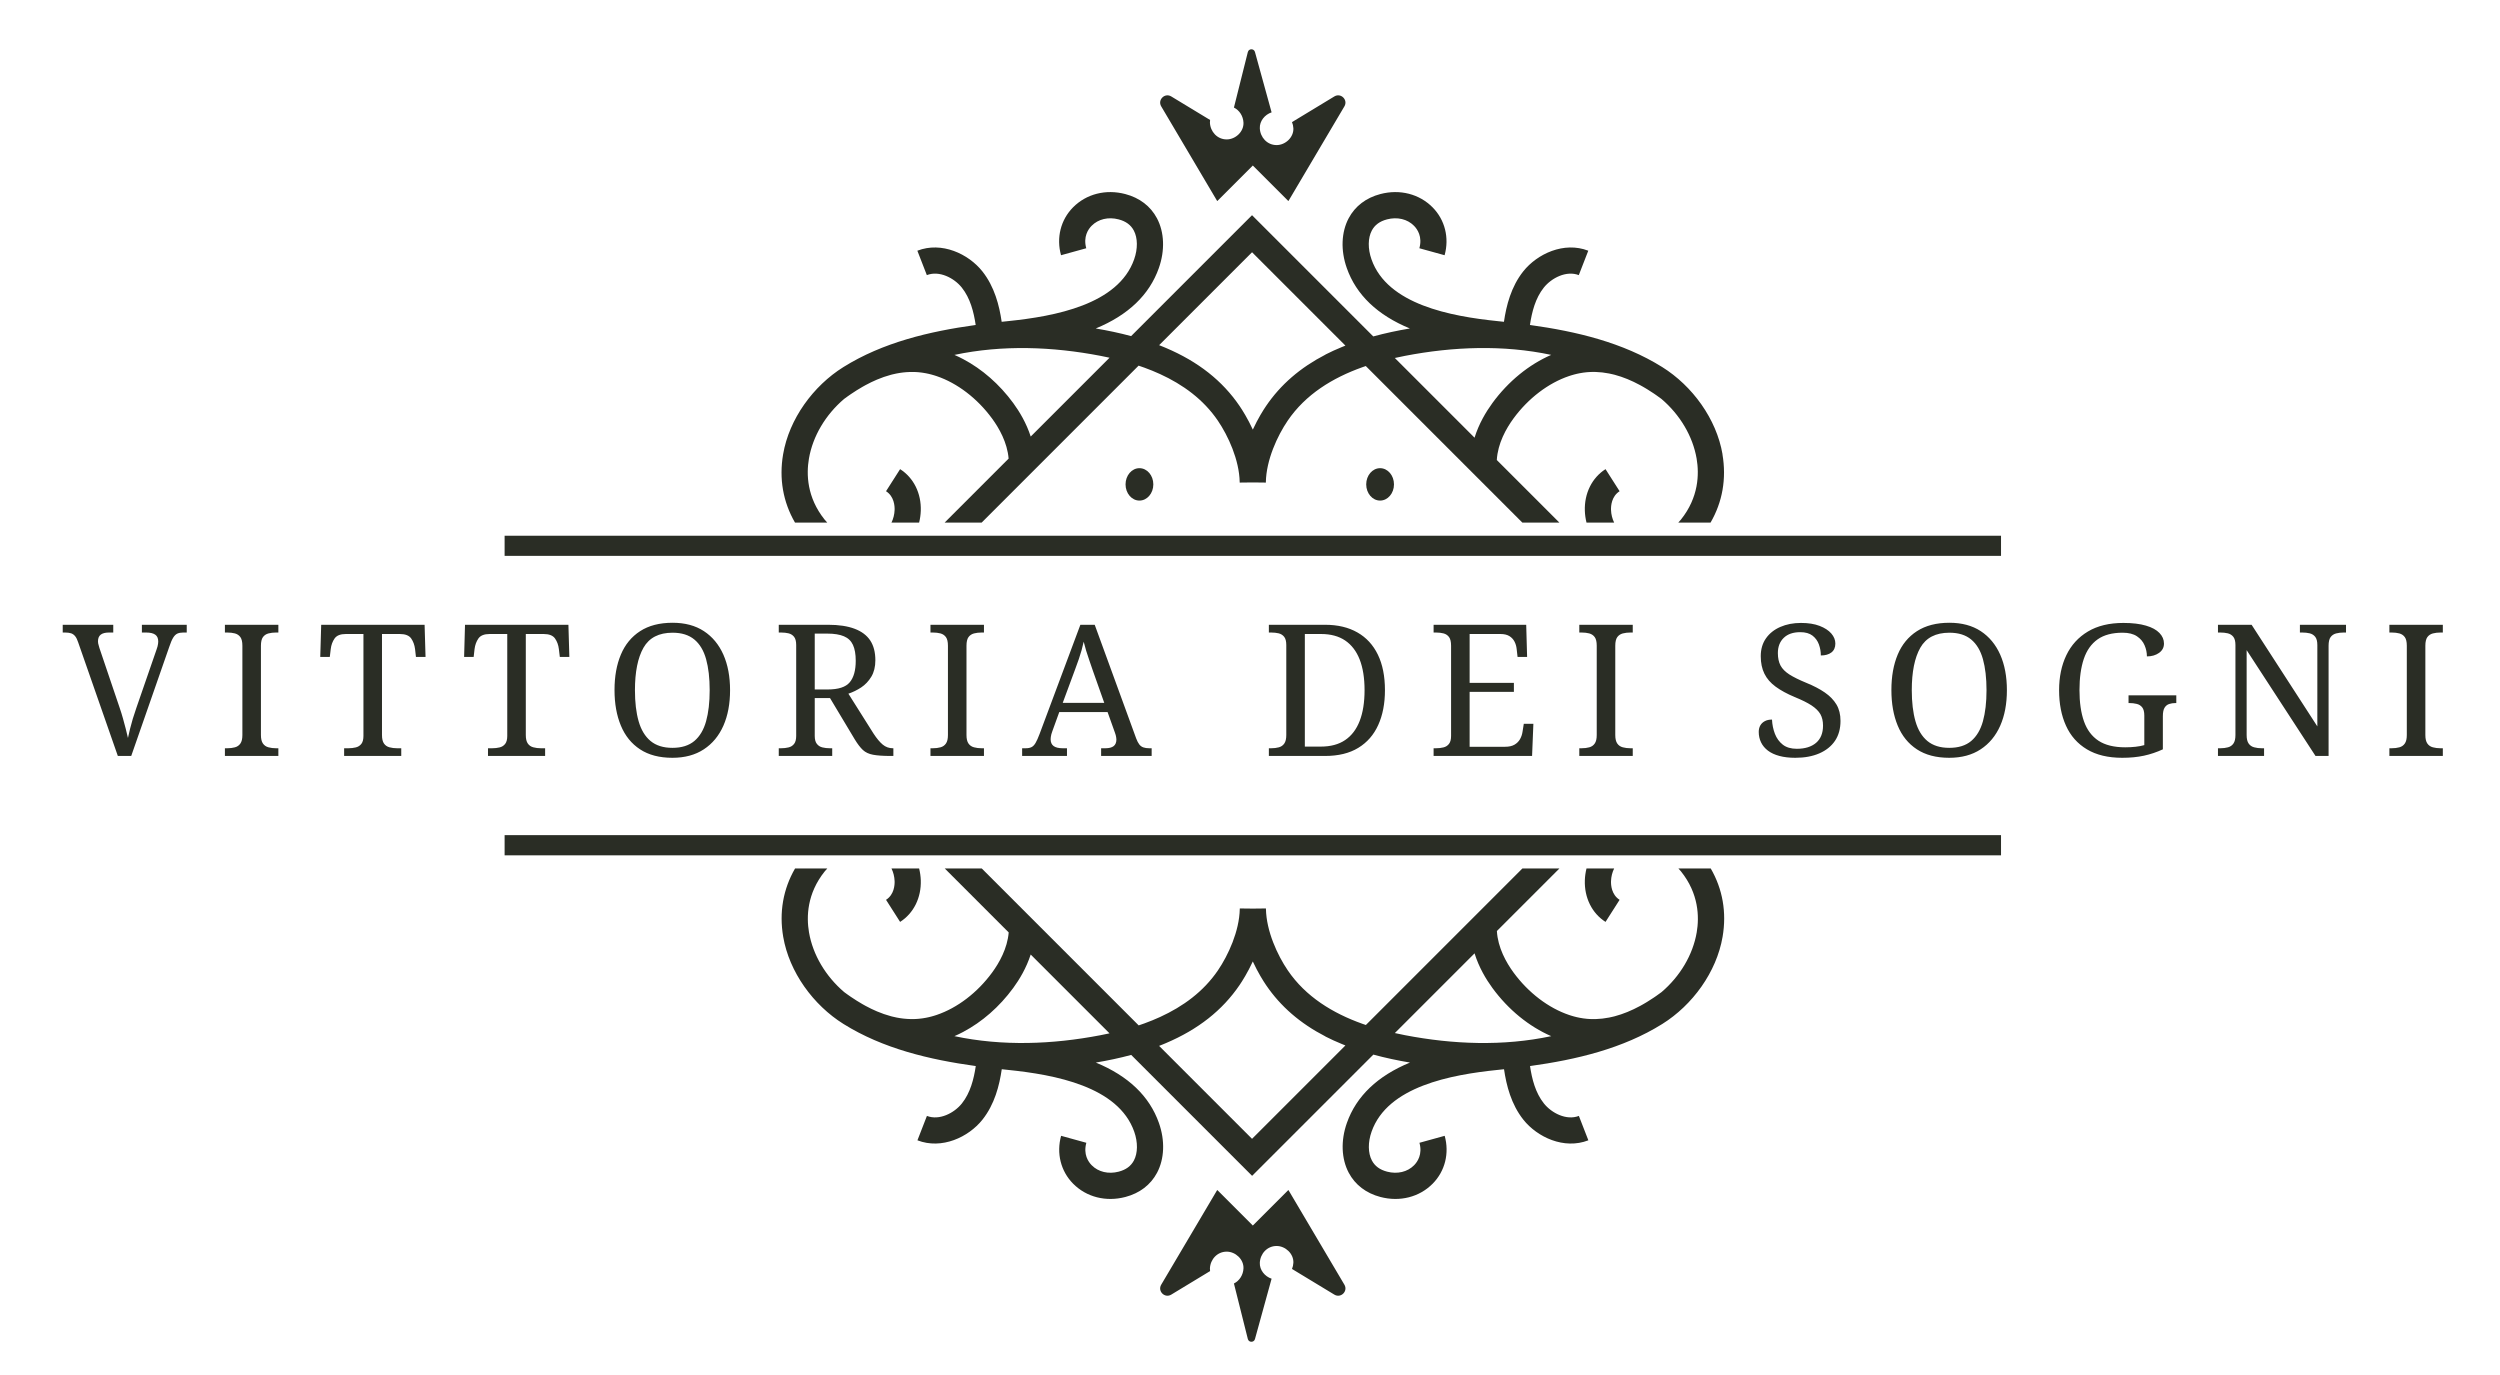
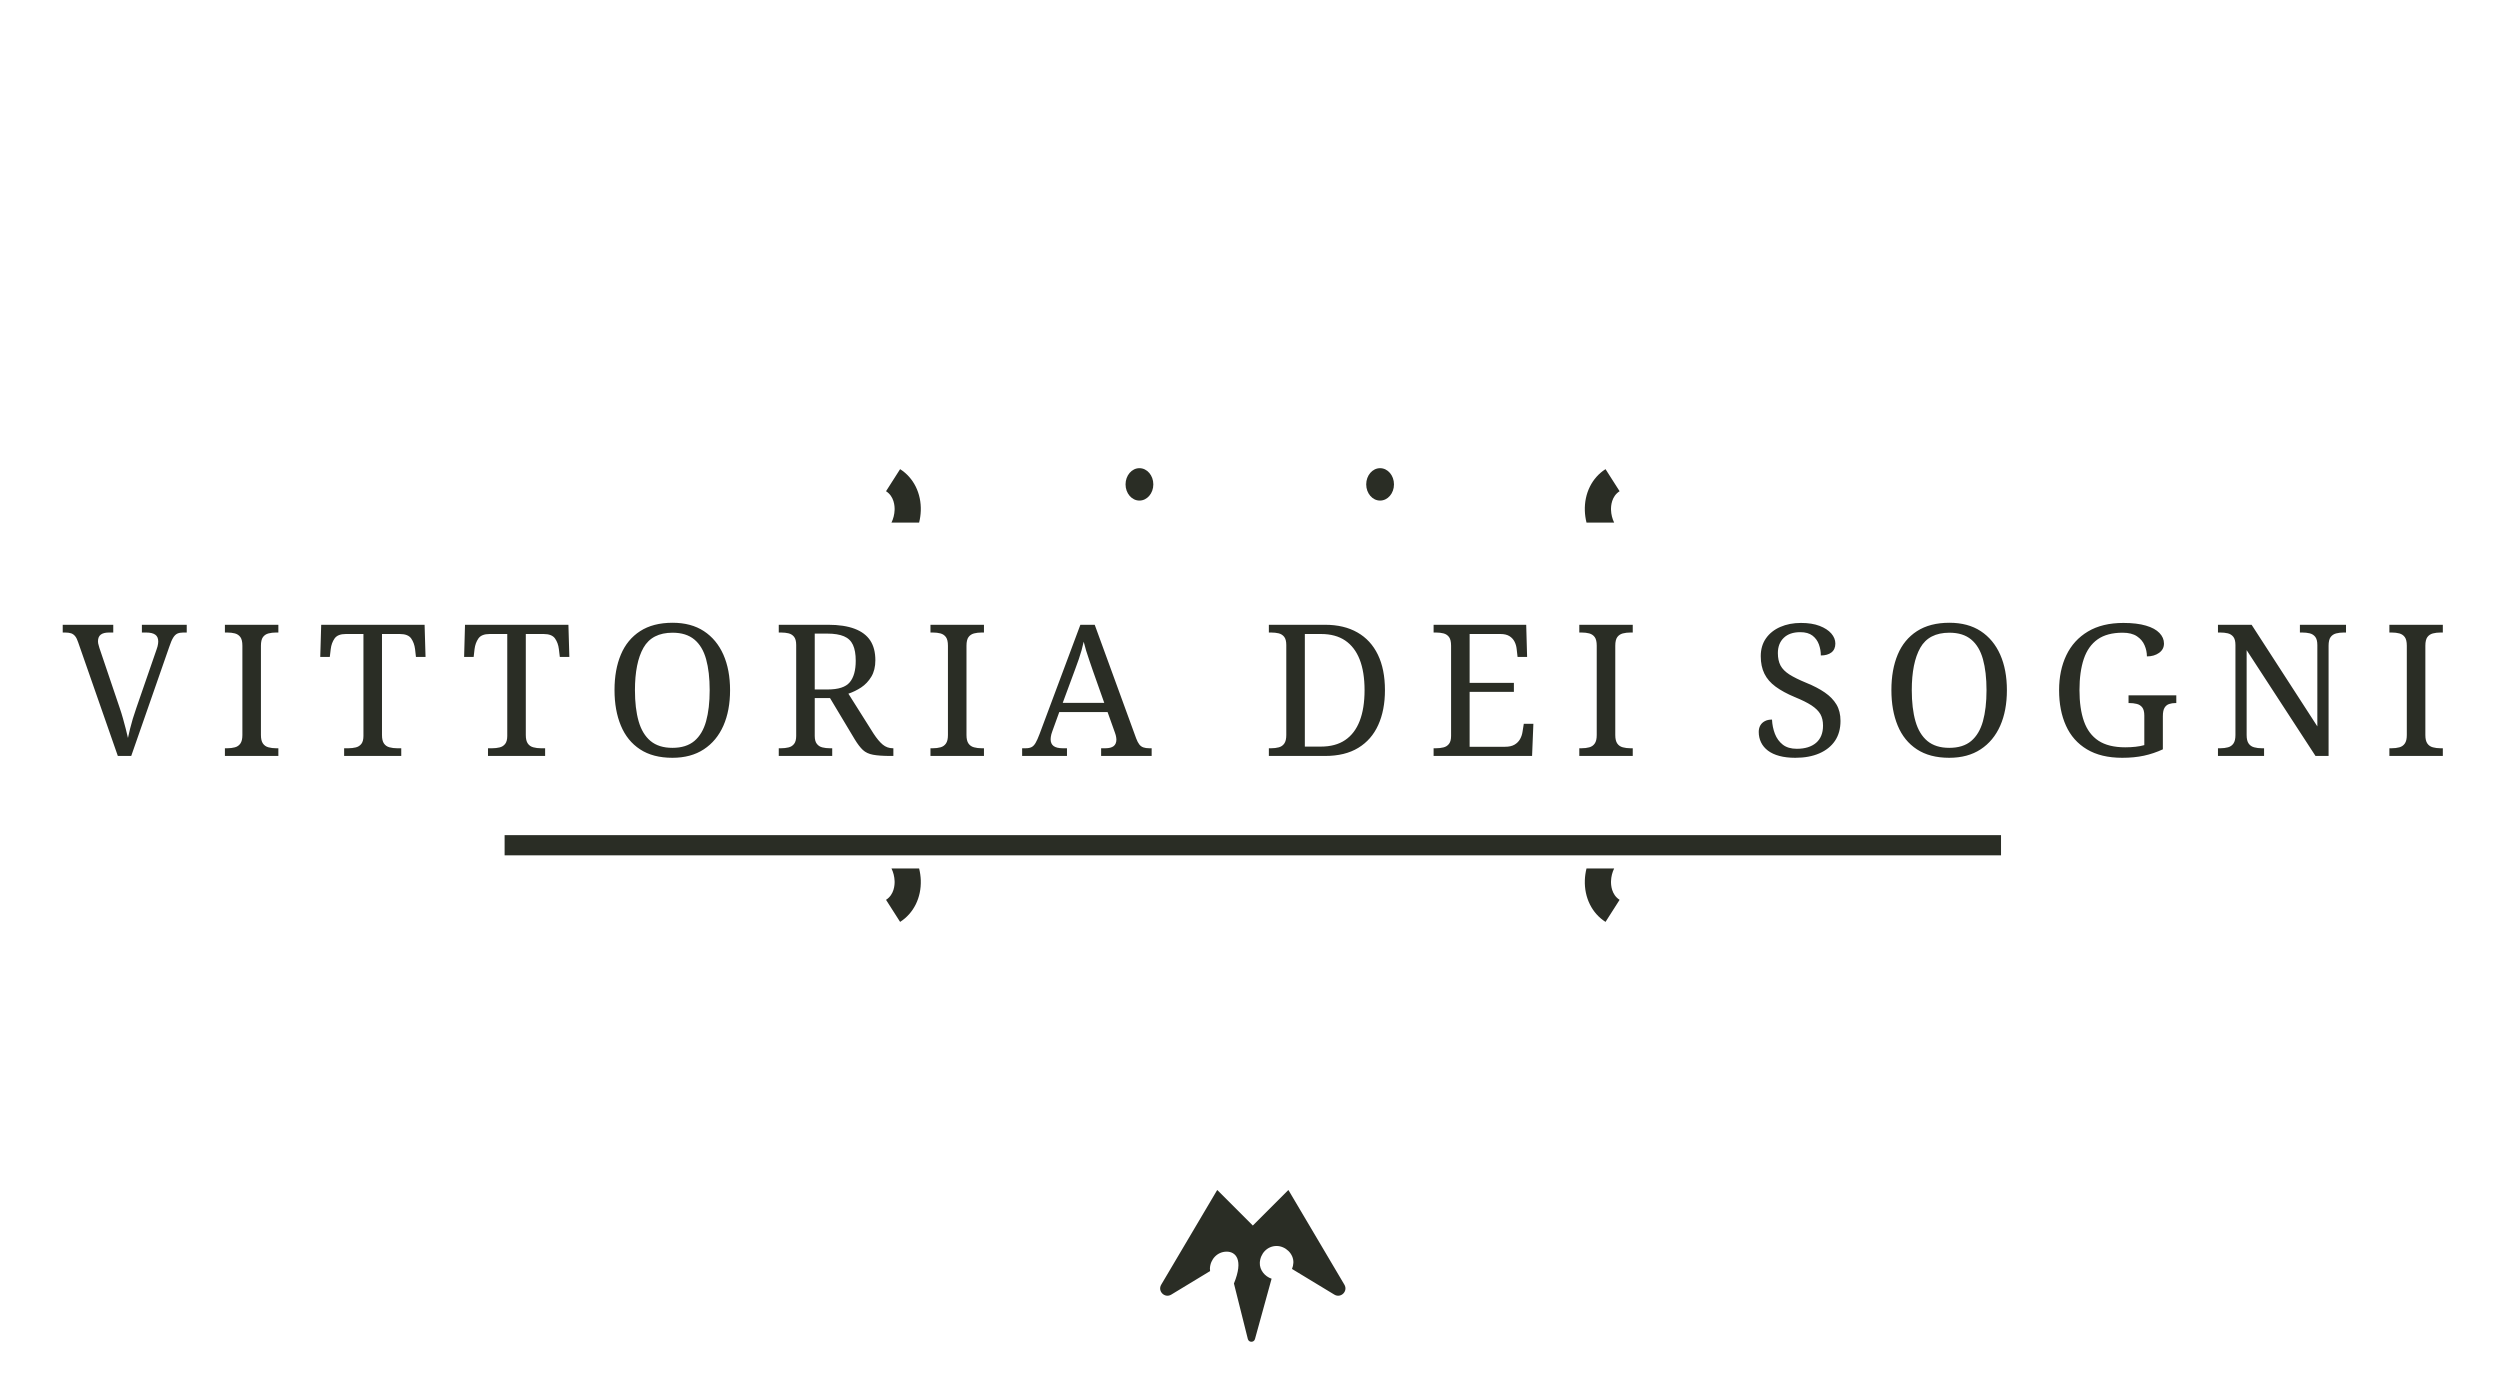
<svg xmlns="http://www.w3.org/2000/svg" width="558" height="307" viewBox="0 0 558 307" fill="none">
  <g clip-path="url(#clip0_1296_9491)">
    <path d="M254.322 104.497C252.612 104.497 251.223 106.115 251.223 108.114C251.223 110.112 252.609 111.728 254.322 111.728C256.035 111.728 257.422 110.11 257.422 108.114C257.422 106.118 256.035 104.497 254.322 104.497Z" fill="#2A2D25" />
    <path d="M308.037 104.497C306.327 104.497 304.938 106.115 304.938 108.114C304.938 110.112 306.324 111.728 308.037 111.728C309.75 111.728 311.137 110.11 311.137 108.114C311.137 106.118 309.75 104.497 308.037 104.497Z" fill="#2A2D25" />
-     <path d="M271.652 44.825V44.85H271.668V44.854L271.675 44.85H271.724L279.629 36.944L287.535 44.85H287.548V44.811L287.586 44.854L300.07 23.741C300.931 22.287 299.274 20.649 297.829 21.525L288.375 27.255C288.553 27.684 288.658 28.151 288.681 28.637C288.771 30.658 286.896 32.382 284.936 32.382C282.837 32.382 281.284 30.667 281.192 28.637C281.117 27.007 282.324 25.571 283.821 25.077L280.106 11.604C279.881 10.788 278.721 10.804 278.515 11.622L275.413 24.007C276.651 24.62 277.478 25.913 277.544 27.374C277.634 29.397 275.759 31.118 273.799 31.118C271.7 31.118 270.146 29.403 270.054 27.374C270.045 27.172 270.061 26.974 270.09 26.778L261.423 21.525C259.978 20.649 258.321 22.287 259.182 23.741L271.648 44.823L271.652 44.825Z" fill="#2A2D25" />
    <path d="M200.904 104.713L197.762 109.64C199.578 110.797 199.706 112.942 199.677 113.812C199.643 114.814 199.396 115.785 198.978 116.641H205.148C205.361 115.785 205.489 114.902 205.519 114.007C205.649 110.112 203.925 106.637 200.904 104.713Z" fill="#2A2D25" />
    <path d="M353.737 114.007C353.766 114.902 353.894 115.785 354.108 116.641H360.278C359.86 115.785 359.613 114.816 359.579 113.812C359.55 112.942 359.678 110.797 361.494 109.64L358.352 104.713C355.333 106.637 353.609 110.112 353.737 114.007Z" fill="#2A2D25" />
-     <path d="M384.466 101.394C383.119 93.503 377.743 86.135 371.009 81.929C362.198 76.427 351.84 73.97 341.483 72.536C341.914 69.623 342.699 66.553 344.573 64.199C346.291 62.042 349.615 60.329 352.386 61.406L354.504 55.959C349.069 53.846 343.094 56.674 340.001 60.558C337.268 63.99 336.21 68.205 335.681 71.826C335.189 71.772 334.697 71.72 334.205 71.669C323.854 70.596 309.68 68.003 306.117 57.892C305.281 55.519 305.308 53.114 306.187 51.457C306.85 50.205 307.96 49.389 309.581 48.965C311.876 48.362 314.128 48.897 315.605 50.394C316.36 51.158 317.518 52.826 316.803 55.409L322.436 56.966C323.512 53.069 322.514 49.077 319.763 46.29C316.798 43.287 312.438 42.172 308.095 43.312C304.899 44.15 302.454 46.02 301.022 48.717C299.367 51.837 299.215 55.89 300.604 59.834C302.705 65.802 307.443 70.336 314.686 73.314C311.916 73.781 309.19 74.359 306.513 75.092L279.453 48.032L252.467 75.018C249.877 74.321 247.243 73.766 244.571 73.314C251.813 70.333 256.551 65.8 258.652 59.834C260.042 55.89 259.889 51.839 258.234 48.717C256.803 46.02 254.357 44.15 251.161 43.312C246.818 42.172 242.458 43.285 239.493 46.29C236.742 49.077 235.742 53.069 236.821 56.966L242.453 55.409C241.738 52.826 242.898 51.158 243.651 50.394C245.13 48.897 247.382 48.362 249.675 48.965C251.296 49.389 252.406 50.205 253.069 51.457C253.948 53.114 253.975 55.521 253.139 57.892C249.578 68.005 235.404 70.599 225.052 71.669C224.559 71.72 224.067 71.772 223.575 71.826C223.047 68.207 221.986 63.99 219.255 60.558C216.162 56.672 210.185 53.844 204.753 55.959L206.87 61.406C209.641 60.329 212.966 62.039 214.683 64.199C216.557 66.555 217.342 69.623 217.773 72.536C207.416 73.97 197.061 76.427 188.248 81.929C181.513 86.135 176.137 93.503 174.791 101.394C173.86 106.841 174.777 112.046 177.443 116.641H184.64C184.431 116.425 184.233 116.202 184.051 115.973C180.088 111.017 179.96 105.845 180.551 102.377C181.408 97.358 184.265 92.57 188.405 89.041C188.454 89.003 188.506 88.967 188.556 88.931C188.771 88.771 188.987 88.616 189.201 88.463L189.252 88.427C189.459 88.281 189.668 88.135 189.873 87.996C189.882 87.989 189.893 87.982 189.902 87.976C190.779 87.378 191.646 86.834 192.503 86.344C192.516 86.337 192.527 86.33 192.538 86.324C192.745 86.204 192.952 86.09 193.159 85.978L193.17 85.971C194.026 85.508 194.872 85.099 195.708 84.743C195.712 84.743 195.717 84.739 195.721 84.737C196.766 84.294 197.798 83.939 198.814 83.667C198.893 83.647 198.971 83.624 199.05 83.604C199.122 83.586 199.192 83.57 199.264 83.552C199.264 83.552 199.264 83.552 199.266 83.552C199.506 83.494 199.747 83.44 199.987 83.39C200.048 83.379 200.109 83.366 200.167 83.354H200.172C200.383 83.312 200.592 83.276 200.803 83.242C200.837 83.237 200.871 83.231 200.904 83.226C201.116 83.195 201.325 83.166 201.534 83.141C201.579 83.136 201.626 83.13 201.671 83.125C201.88 83.103 202.089 83.082 202.298 83.069C202.334 83.067 202.37 83.064 202.406 83.062C202.613 83.049 202.819 83.037 203.026 83.031C203.026 83.031 203.029 83.031 203.031 83.031C203.082 83.031 203.132 83.028 203.184 83.026C203.431 83.019 203.678 83.019 203.925 83.026C203.982 83.026 204.04 83.026 204.096 83.028C204.222 83.033 204.348 83.037 204.472 83.044C204.573 83.049 204.674 83.058 204.775 83.064C204.865 83.071 204.953 83.076 205.042 83.085C205.09 83.089 205.137 83.096 205.182 83.1C205.364 83.118 205.544 83.139 205.726 83.163C205.804 83.175 205.885 83.186 205.964 83.197C206.2 83.233 206.436 83.269 206.672 83.316C206.874 83.354 207.079 83.399 207.281 83.444C207.299 83.449 207.317 83.453 207.337 83.458C207.519 83.501 207.699 83.545 207.881 83.595C207.917 83.604 207.951 83.615 207.987 83.624C208.153 83.669 208.322 83.719 208.488 83.768C208.524 83.779 208.56 83.79 208.596 83.802C208.762 83.853 208.929 83.907 209.097 83.963C213.647 85.512 218.126 88.9 221.435 93.422C223.004 95.568 224.829 98.778 225.123 102.361L210.842 116.643H219.106L254.135 81.612C254.135 81.612 254.146 81.617 254.15 81.617C254.539 81.747 254.928 81.882 255.312 82.022C255.344 82.033 255.375 82.044 255.409 82.055C256.603 82.489 257.778 82.968 258.929 83.494C264.027 85.829 268.592 89.138 271.829 93.898C274.13 97.283 276.607 102.651 276.699 107.609C276.699 107.621 276.699 107.632 276.699 107.643C276.699 107.666 276.699 107.688 276.699 107.713L279.619 107.679L282.539 107.713C282.539 107.69 282.539 107.668 282.539 107.643C282.539 107.632 282.539 107.621 282.539 107.609C282.631 102.651 285.108 97.283 287.41 93.898C291.417 88.005 297.459 84.334 304.027 81.983C304.274 81.896 304.521 81.808 304.773 81.722C304.796 81.714 304.82 81.707 304.843 81.698L339.783 116.638H348.048L334.088 102.678C334.295 98.965 336.185 95.627 337.801 93.415C341.119 88.879 345.63 85.483 350.199 83.939C350.327 83.896 350.456 83.853 350.584 83.815C350.651 83.793 350.721 83.772 350.788 83.752C350.928 83.71 351.069 83.669 351.209 83.631C351.265 83.615 351.321 83.599 351.377 83.584C351.552 83.536 351.725 83.494 351.901 83.453C351.921 83.449 351.941 83.442 351.961 83.438C352.164 83.39 352.368 83.348 352.571 83.309C352.825 83.26 353.079 83.219 353.333 83.181C353.375 83.175 353.42 83.168 353.463 83.163C353.717 83.13 353.969 83.098 354.22 83.076C354.304 83.069 354.385 83.067 354.468 83.06C354.569 83.053 354.67 83.046 354.773 83.04C354.897 83.033 355.023 83.028 355.146 83.024C355.205 83.024 355.261 83.024 355.32 83.022C355.567 83.017 355.814 83.017 356.061 83.022C356.113 83.022 356.165 83.024 356.216 83.026C356.666 83.04 357.118 83.073 357.572 83.123C357.617 83.127 357.664 83.134 357.709 83.139C358.161 83.193 358.617 83.262 359.073 83.352C359.134 83.363 359.195 83.377 359.258 83.388C359.498 83.438 359.739 83.492 359.981 83.55C360.053 83.568 360.125 83.584 360.197 83.602C360.262 83.617 360.33 83.633 360.395 83.649C360.408 83.653 360.42 83.658 360.433 83.662C362.263 84.15 364.14 84.914 366.068 85.96C366.082 85.966 366.095 85.973 366.106 85.982C366.286 86.081 366.468 86.182 366.65 86.285C366.702 86.315 366.751 86.344 366.803 86.373C366.945 86.454 367.086 86.537 367.23 86.623C367.304 86.665 367.379 86.71 367.45 86.755C367.561 86.82 367.671 86.89 367.781 86.957C368.233 87.236 368.687 87.528 369.143 87.836C369.152 87.843 369.161 87.847 369.168 87.854C369.345 87.976 369.525 88.097 369.705 88.223C369.712 88.227 369.718 88.232 369.725 88.239C370.094 88.495 370.465 88.762 370.835 89.039C374.973 92.568 377.83 97.355 378.689 102.374C379.28 105.84 379.154 111.012 375.189 115.971C375.007 116.2 374.809 116.423 374.6 116.638H381.798C384.461 112.044 385.378 106.838 384.45 101.392L384.466 101.394ZM230.055 97.434C229.086 94.431 227.546 91.866 226.16 89.969C223.071 85.748 219.19 82.381 215 80.165C214.998 80.165 214.993 80.16 214.991 80.16C214.692 80.003 214.391 79.85 214.089 79.704C214.072 79.695 214.054 79.686 214.038 79.677C213.703 79.515 213.368 79.36 213.031 79.214C223.748 76.933 234.959 77.371 245.623 79.423C246.297 79.553 246.973 79.693 247.652 79.841L230.059 97.434H230.055ZM300.298 77.142C300.246 77.162 300.197 77.182 300.147 77.202C299.929 77.288 299.714 77.376 299.498 77.463C298.226 77.982 297.005 78.538 295.841 79.133C295.845 79.138 295.85 79.14 295.857 79.144C290.215 82.051 285.834 85.845 282.591 90.612C281.99 91.493 280.79 93.379 279.63 95.888C278.468 93.377 277.27 91.493 276.67 90.612C272.842 84.982 267.428 80.711 260.224 77.656C260.026 77.571 259.826 77.488 259.626 77.407C259.603 77.398 259.581 77.389 259.558 77.38C259.28 77.265 259.001 77.153 258.722 77.045C258.722 77.045 258.718 77.045 258.715 77.045L279.459 56.301L300.302 77.144L300.298 77.142ZM333.101 89.969C331.674 91.92 330.082 94.582 329.12 97.697L311.325 79.902C312.098 79.729 312.869 79.567 313.638 79.419C324.301 77.367 335.513 76.928 346.23 79.21C341.294 81.352 336.666 85.09 333.099 89.967L333.101 89.969Z" fill="#2A2D25" />
-     <path d="M271.652 265.66V265.635H271.668V265.631L271.675 265.635H271.724L279.629 273.541L287.535 265.635H287.548V265.674L287.586 265.631L300.07 286.744C300.931 288.198 299.274 289.836 297.829 288.96L288.375 283.23C288.553 282.801 288.658 282.334 288.681 281.848C288.771 279.827 286.896 278.103 284.936 278.103C282.837 278.103 281.284 279.818 281.192 281.848C281.117 283.478 282.324 284.914 283.821 285.408L280.106 298.881C279.881 299.697 278.721 299.681 278.515 298.863L275.413 286.478C276.651 285.865 277.478 284.572 277.544 283.111C277.634 281.088 275.759 279.367 273.799 279.367C271.7 279.367 270.146 281.082 270.054 283.111C270.045 283.314 270.061 283.511 270.09 283.707L261.423 288.96C259.978 289.836 258.321 288.198 259.182 286.744L271.648 265.662L271.652 265.66Z" fill="#2A2D25" />
+     <path d="M271.652 265.66V265.635H271.668V265.631L271.675 265.635H271.724L279.629 273.541L287.535 265.635H287.548V265.674L287.586 265.631L300.07 286.744C300.931 288.198 299.274 289.836 297.829 288.96L288.375 283.23C288.553 282.801 288.658 282.334 288.681 281.848C288.771 279.827 286.896 278.103 284.936 278.103C282.837 278.103 281.284 279.818 281.192 281.848C281.117 283.478 282.324 284.914 283.821 285.408L280.106 298.881C279.881 299.697 278.721 299.681 278.515 298.863L275.413 286.478C277.634 281.088 275.759 279.367 273.799 279.367C271.7 279.367 270.146 281.082 270.054 283.111C270.045 283.314 270.061 283.511 270.09 283.707L261.423 288.96C259.978 289.836 258.321 288.198 259.182 286.744L271.648 265.662L271.652 265.66Z" fill="#2A2D25" />
    <path d="M200.904 205.769L197.762 200.842C199.578 199.685 199.706 197.541 199.677 196.671C199.643 195.668 199.396 194.697 198.978 193.841H205.148C205.361 194.697 205.489 195.581 205.519 196.475C205.649 200.37 203.925 203.845 200.904 205.769Z" fill="#2A2D25" />
    <path d="M353.737 196.475C353.766 195.581 353.894 194.697 354.108 193.841H360.278C359.86 194.697 359.613 195.666 359.579 196.671C359.55 197.541 359.678 199.685 361.494 200.842L358.352 205.769C355.333 203.845 353.609 200.37 353.737 196.475Z" fill="#2A2D25" />
-     <path d="M381.816 193.84H374.619C374.828 194.056 375.025 194.279 375.208 194.508C379.17 199.464 379.298 204.636 378.707 208.104C377.851 213.123 374.994 217.911 370.854 221.44C370.481 221.716 370.112 221.984 369.743 222.24C369.737 222.245 369.73 222.249 369.723 222.256C369.543 222.382 369.363 222.505 369.186 222.625C369.177 222.631 369.168 222.636 369.161 222.643C368.705 222.95 368.251 223.243 367.799 223.521C367.689 223.589 367.579 223.658 367.469 223.724C367.394 223.769 367.32 223.811 367.248 223.856C367.107 223.942 366.963 224.025 366.821 224.106C366.77 224.135 366.72 224.164 366.668 224.193C366.486 224.297 366.304 224.398 366.125 224.497C366.111 224.504 366.098 224.51 366.086 224.519C364.158 225.565 362.281 226.329 360.451 226.817C360.438 226.821 360.427 226.826 360.413 226.83C360.348 226.848 360.281 226.861 360.215 226.877C360.143 226.895 360.071 226.913 360 226.929C359.757 226.987 359.516 227.041 359.276 227.091C359.215 227.104 359.154 227.115 359.091 227.127C358.633 227.217 358.179 227.286 357.727 227.34C357.682 227.345 357.635 227.351 357.59 227.356C357.136 227.405 356.684 227.439 356.235 227.453C356.183 227.453 356.131 227.455 356.08 227.457C355.832 227.464 355.585 227.464 355.338 227.457C355.279 227.457 355.223 227.457 355.165 227.455C355.039 227.45 354.915 227.446 354.792 227.439C354.69 227.435 354.587 227.426 354.486 227.419C354.403 227.412 354.322 227.41 354.239 227.403C353.987 227.381 353.733 227.351 353.481 227.315C353.438 227.309 353.394 227.304 353.351 227.298C353.097 227.262 352.843 227.219 352.589 227.169C352.387 227.131 352.184 227.086 351.98 227.041C351.959 227.037 351.939 227.03 351.919 227.026C351.744 226.985 351.571 226.94 351.395 226.895C351.339 226.879 351.283 226.864 351.227 226.848C351.087 226.81 350.946 226.769 350.806 226.727C350.739 226.706 350.669 226.684 350.602 226.664C350.474 226.623 350.346 226.583 350.218 226.54C345.648 224.996 341.139 221.602 337.819 217.064C336.203 214.854 334.313 211.514 334.106 207.801L348.066 193.84H339.802L304.861 228.781C304.839 228.772 304.814 228.765 304.791 228.756C304.54 228.671 304.292 228.583 304.045 228.496C297.477 226.144 291.436 222.474 287.428 216.58C285.126 213.195 282.649 207.828 282.557 202.869C282.557 202.858 282.557 202.847 282.557 202.836C282.557 202.813 282.557 202.791 282.557 202.766L279.637 202.8L276.718 202.766C276.718 202.789 276.718 202.811 276.718 202.836C276.718 202.847 276.718 202.858 276.718 202.869C276.625 207.828 274.148 213.195 271.847 216.58C268.61 221.341 264.043 224.65 258.947 226.985C257.799 227.511 256.623 227.99 255.427 228.424C255.396 228.435 255.364 228.446 255.331 228.457C254.944 228.597 254.557 228.732 254.169 228.862C254.164 228.862 254.157 228.866 254.153 228.866L219.125 193.836H210.86L225.142 208.118C224.847 211.701 223.022 214.91 221.453 217.057C218.145 221.579 213.665 224.964 209.116 226.515C208.949 226.572 208.783 226.625 208.614 226.677C208.578 226.688 208.542 226.7 208.506 226.711C208.34 226.763 208.172 226.81 208.005 226.855C207.969 226.864 207.936 226.875 207.9 226.884C207.718 226.933 207.535 226.978 207.356 227.021C207.338 227.026 207.32 227.03 207.299 227.035C207.097 227.082 206.893 227.124 206.69 227.163C206.454 227.208 206.218 227.246 205.982 227.282C205.904 227.293 205.823 227.304 205.744 227.315C205.562 227.34 205.38 227.36 205.2 227.378C205.153 227.383 205.106 227.39 205.061 227.394C204.973 227.401 204.883 227.408 204.793 227.414C204.692 227.421 204.591 227.428 204.49 227.435C204.364 227.441 204.238 227.448 204.114 227.45C204.058 227.45 204 227.45 203.944 227.453C203.696 227.457 203.449 227.457 203.202 227.453C203.15 227.453 203.101 227.45 203.049 227.448C203.049 227.448 203.047 227.448 203.045 227.448C202.838 227.441 202.631 227.43 202.424 227.417C202.388 227.414 202.352 227.412 202.316 227.41C202.107 227.394 201.898 227.376 201.689 227.354C201.644 227.349 201.597 227.342 201.552 227.338C201.343 227.313 201.132 227.284 200.923 227.253C200.889 227.248 200.855 227.241 200.822 227.237C200.613 227.203 200.401 227.167 200.19 227.127H200.185C200.125 227.113 200.064 227.102 200.006 227.088C199.765 227.039 199.525 226.985 199.284 226.927C199.284 226.927 199.284 226.927 199.282 226.927C199.21 226.909 199.14 226.893 199.068 226.875C198.99 226.855 198.911 226.832 198.832 226.812C197.816 226.54 196.787 226.185 195.739 225.742C195.735 225.742 195.731 225.738 195.726 225.735C194.89 225.382 194.045 224.973 193.188 224.508L193.177 224.501C192.97 224.389 192.764 224.274 192.557 224.155C192.545 224.148 192.532 224.142 192.521 224.135C191.664 223.645 190.799 223.101 189.92 222.503C189.911 222.496 189.9 222.49 189.891 222.483C189.684 222.341 189.477 222.197 189.271 222.051L189.219 222.015C189.003 221.863 188.79 221.707 188.574 221.548C188.524 221.51 188.473 221.476 188.423 221.438C184.285 217.909 181.428 213.121 180.57 208.102C179.979 204.636 180.104 199.464 184.069 194.506C184.251 194.276 184.449 194.054 184.658 193.838H177.461C174.798 198.432 173.881 203.638 174.809 209.084C176.155 216.976 181.532 224.344 188.266 228.549C197.077 234.052 207.434 236.509 217.792 237.943C217.36 240.856 216.576 243.926 214.701 246.279C212.984 248.437 209.66 250.15 206.888 249.073L204.771 254.519C210.206 256.632 216.18 253.805 219.273 249.921C222.006 246.488 223.065 242.274 223.593 238.653C224.085 238.707 224.578 238.759 225.07 238.81C235.42 239.882 249.595 242.476 253.157 252.586C253.993 254.96 253.966 257.365 253.087 259.022C252.424 260.274 251.314 261.09 249.693 261.514C247.399 262.117 245.146 261.582 243.67 260.085C242.914 259.321 241.757 257.653 242.472 255.07L236.839 253.513C235.762 257.41 236.76 261.402 239.511 264.189C242.476 267.192 246.837 268.307 251.179 267.167C254.375 266.329 256.821 264.459 258.253 261.762C259.907 258.642 260.06 254.589 258.671 250.644C256.569 244.677 251.831 240.143 244.589 237.165C247.264 236.713 249.898 236.158 252.485 235.461L279.471 262.447L306.531 235.387C309.208 236.12 311.935 236.695 314.704 237.165C307.462 240.145 302.724 244.679 300.622 250.644C299.233 254.589 299.386 258.64 301.04 261.762C302.472 264.459 304.917 266.329 308.114 267.167C312.456 268.307 316.817 267.194 319.781 264.189C322.533 261.402 323.533 257.41 322.454 253.513L316.821 255.07C317.536 257.653 316.376 259.321 315.623 260.085C314.144 261.582 311.892 262.117 309.599 261.514C307.979 261.09 306.868 260.274 306.205 259.022C305.326 257.365 305.299 254.958 306.136 252.586C309.696 242.474 323.87 239.88 334.223 238.81C334.715 238.759 335.207 238.707 335.7 238.653C336.228 242.272 337.289 246.488 340.02 249.921C343.113 253.807 349.089 256.635 354.522 254.519L352.405 249.073C349.633 250.15 346.309 248.439 344.592 246.279C342.717 243.924 341.932 240.856 341.501 237.943C351.858 236.509 362.214 234.052 371.027 228.549C377.761 224.344 383.137 216.976 384.484 209.084C385.414 203.638 384.497 198.432 381.832 193.838L381.816 193.84ZM247.648 230.642C246.971 230.79 246.295 230.93 245.618 231.06C234.955 233.112 223.744 233.551 213.027 231.269C213.364 231.123 213.699 230.968 214.034 230.806C214.052 230.797 214.07 230.788 214.085 230.779C214.386 230.633 214.688 230.48 214.987 230.323C214.991 230.323 214.993 230.318 214.996 230.318C219.185 228.1 223.067 224.735 226.155 220.514C227.542 218.617 229.084 216.052 230.051 213.049L247.644 230.642H247.648ZM300.298 233.342L279.455 254.185L258.711 233.44C258.711 233.44 258.716 233.44 258.718 233.438C258.997 233.33 259.275 233.218 259.554 233.106C259.577 233.097 259.599 233.088 259.622 233.079C259.822 232.995 260.019 232.912 260.219 232.829C267.423 229.774 272.836 225.504 276.666 219.873C277.266 218.992 278.466 217.106 279.626 214.598C280.788 217.109 281.986 218.992 282.586 219.873C285.83 224.643 290.211 228.437 295.852 231.341C295.848 231.346 295.843 231.348 295.837 231.352C297.001 231.946 298.221 232.501 299.494 233.022C299.707 233.11 299.925 233.198 300.143 233.283C300.195 233.303 300.242 233.324 300.294 233.344L300.298 233.342ZM346.232 231.271C335.515 233.553 324.304 233.115 313.641 231.062C312.872 230.914 312.099 230.752 311.328 230.579L329.123 212.784C330.085 215.902 331.676 218.561 333.103 220.512C336.671 225.389 341.299 229.127 346.235 231.269L346.232 231.271Z" fill="#2A2D25" />
    <path d="M446.629 186.408H112.629V190.904H446.629V186.408Z" fill="#2A2D25" />
-     <path d="M446.629 119.579H112.629V124.075H446.629V119.579Z" fill="#2A2D25" />
  </g>
  <g clip-path="url(#clip1_1296_9491)">
    <path d="M26.3 168.73L17.44 143.35C17.253 142.777 17.037 142.333 16.79 142.02C16.543 141.707 16.243 141.487 15.89 141.36C15.53 141.24 15.077 141.18 14.53 141.18H14V139.45H25.28V141.18H24.33C23.51 141.18 22.897 141.337 22.49 141.65C22.077 141.963 21.87 142.463 21.87 143.15C21.87 143.283 21.883 143.433 21.91 143.6C21.937 143.76 21.98 143.923 22.04 144.09C22.093 144.25 22.147 144.44 22.2 144.66L26.71 157.99C26.983 158.783 27.23 159.577 27.45 160.37C27.67 161.157 27.873 161.913 28.06 162.64C28.253 163.367 28.42 164.057 28.56 164.71C28.693 164.057 28.85 163.373 29.03 162.66C29.203 161.953 29.407 161.21 29.64 160.43C29.873 159.65 30.14 158.837 30.44 157.99L34.95 144.95C35.03 144.73 35.1 144.51 35.16 144.29C35.213 144.077 35.253 143.873 35.28 143.68C35.307 143.487 35.32 143.323 35.32 143.19C35.32 142.477 35.093 141.963 34.64 141.65C34.193 141.337 33.517 141.18 32.61 141.18H31.67V139.45H41.68V141.18H40.9C40.38 141.18 39.94 141.26 39.58 141.42C39.227 141.587 38.913 141.897 38.64 142.35C38.367 142.797 38.08 143.47 37.78 144.37L29.29 168.73H26.3ZM62.13 168.73H50.2V167.01H50.74C51.367 167.01 51.933 166.94 52.44 166.8C52.947 166.667 53.35 166.387 53.65 165.96C53.95 165.54 54.1 164.907 54.1 164.06V144.13C54.1 143.257 53.95 142.613 53.65 142.2C53.35 141.793 52.947 141.52 52.44 141.38C51.933 141.247 51.367 141.18 50.74 141.18H50.2V139.45H62.13V141.18H61.6C61 141.18 60.44 141.247 59.92 141.38C59.4 141.52 58.99 141.793 58.69 142.2C58.39 142.613 58.24 143.257 58.24 144.13V164.06C58.24 164.907 58.39 165.54 58.69 165.96C58.99 166.387 59.4 166.667 59.92 166.8C60.44 166.94 61 167.01 61.6 167.01H62.13V168.73ZM89.56 168.73H76.81V167.01H77.76C78.36 167.01 78.913 166.947 79.42 166.82C79.92 166.7 80.33 166.44 80.65 166.04C80.963 165.647 81.12 165.053 81.12 164.26V141.51H77.18C75.98 141.51 75.147 141.843 74.68 142.51C74.213 143.177 73.927 143.963 73.82 144.87L73.61 146.63H71.48L71.69 139.45H94.77L94.98 146.63H92.84L92.64 144.87C92.527 143.963 92.24 143.177 91.78 142.51C91.313 141.843 90.467 141.51 89.24 141.51H85.26V164.06C85.26 164.907 85.41 165.54 85.71 165.96C86.01 166.387 86.42 166.667 86.94 166.8C87.46 166.94 88.02 167.01 88.62 167.01H89.56V168.73ZM121.67 168.73H108.92V167.01H109.86C110.46 167.01 111.013 166.947 111.52 166.82C112.027 166.7 112.437 166.44 112.75 166.04C113.063 165.647 113.22 165.053 113.22 164.26V141.51H109.28C108.08 141.51 107.247 141.843 106.78 142.51C106.32 143.177 106.033 143.963 105.92 144.87L105.72 146.63H103.59L103.79 139.45H126.87L127.08 146.63H124.95L124.74 144.87C124.633 143.963 124.347 143.177 123.88 142.51C123.413 141.843 122.567 141.51 121.34 141.51H117.36V164.06C117.36 164.907 117.51 165.54 117.81 165.96C118.11 166.387 118.52 166.667 119.04 166.8C119.56 166.94 120.12 167.01 120.72 167.01H121.67V168.73ZM150.08 169.14C147.18 169.14 144.773 168.51 142.86 167.25C140.947 165.997 139.52 164.233 138.58 161.96C137.633 159.693 137.16 157.043 137.16 154.01C137.16 150.977 137.633 148.34 138.58 146.1C139.52 143.86 140.953 142.117 142.88 140.87C144.807 139.623 147.22 139 150.12 139C152.88 139 155.21 139.623 157.11 140.87C159.01 142.117 160.46 143.867 161.46 146.12C162.453 148.373 162.95 151.017 162.95 154.05C162.95 157.083 162.453 159.727 161.46 161.98C160.46 164.24 159.003 165.997 157.09 167.25C155.177 168.51 152.84 169.14 150.08 169.14ZM150.08 166.92C152.127 166.92 153.76 166.41 154.98 165.39C156.193 164.363 157.067 162.893 157.6 160.98C158.133 159.067 158.4 156.757 158.4 154.05C158.4 151.343 158.133 149.033 157.6 147.12C157.067 145.207 156.193 143.747 154.98 142.74C153.76 141.727 152.14 141.22 150.12 141.22C147.06 141.22 144.893 142.34 143.62 144.58C142.353 146.82 141.72 149.977 141.72 154.05C141.72 156.757 141.993 159.067 142.54 160.98C143.087 162.893 143.973 164.363 145.2 165.39C146.433 166.41 148.06 166.92 150.08 166.92ZM185.75 168.73H173.82V167.01H174.35C174.95 167.01 175.503 166.947 176.01 166.82C176.517 166.7 176.927 166.44 177.24 166.04C177.553 165.647 177.71 165.053 177.71 164.26V143.97C177.71 143.15 177.553 142.54 177.24 142.14C176.927 141.747 176.517 141.487 176.01 141.36C175.503 141.24 174.95 141.18 174.35 141.18H173.82V139.45H184.85C187.223 139.45 189.19 139.747 190.75 140.34C192.31 140.927 193.473 141.8 194.24 142.96C195 144.12 195.38 145.59 195.38 147.37C195.38 148.817 195.08 150.04 194.48 151.04C193.88 152.033 193.123 152.833 192.21 153.44C191.29 154.04 190.34 154.503 189.36 154.83L194.97 163.73C195.683 164.823 196.367 165.643 197.02 166.19C197.68 166.737 198.433 167.01 199.28 167.01H199.4V168.73H198.83C197.137 168.73 195.817 168.64 194.87 168.46C193.93 168.287 193.173 167.933 192.6 167.4C192.027 166.867 191.423 166.08 190.79 165.04L185.26 155.81H181.85V164.26C181.85 165.053 182.01 165.647 182.33 166.04C182.643 166.44 183.053 166.7 183.56 166.82C184.06 166.947 184.613 167.01 185.22 167.01H185.75V168.73ZM181.85 153.89H184.72C187.127 153.89 188.773 153.357 189.66 152.29C190.553 151.223 191 149.623 191 147.49C191 146.017 190.793 144.833 190.38 143.94C189.973 143.053 189.303 142.413 188.37 142.02C187.443 141.62 186.2 141.42 184.64 141.42H181.85V153.89ZM219.62 168.73H207.68V167.01H208.22C208.847 167.01 209.413 166.94 209.92 166.8C210.427 166.667 210.83 166.387 211.13 165.96C211.43 165.54 211.58 164.907 211.58 164.06V144.13C211.58 143.257 211.43 142.613 211.13 142.2C210.83 141.793 210.427 141.52 209.92 141.38C209.413 141.247 208.847 141.18 208.22 141.18H207.68V139.45H219.62V141.18H219.08C218.48 141.18 217.92 141.247 217.4 141.38C216.88 141.52 216.47 141.793 216.17 142.2C215.87 142.613 215.72 143.257 215.72 144.13V164.06C215.72 164.907 215.87 165.54 216.17 165.96C216.47 166.387 216.88 166.667 217.4 166.8C217.92 166.94 218.48 167.01 219.08 167.01H219.62V168.73ZM238.15 168.73H228.14V167.01H228.92C229.467 167.01 229.903 166.927 230.23 166.76C230.563 166.6 230.867 166.287 231.14 165.82C231.413 165.353 231.713 164.683 232.04 163.81L241.14 139.45H244.34L253.6 164.83C253.82 165.41 254.053 165.857 254.3 166.17C254.547 166.483 254.847 166.7 255.2 166.82C255.56 166.947 255.997 167.01 256.51 167.01H257.05V168.73H245.77V167.01H246.72C247.54 167.01 248.153 166.853 248.56 166.54C248.973 166.22 249.18 165.72 249.18 165.04C249.18 164.873 249.163 164.717 249.13 164.57C249.103 164.417 249.07 164.253 249.03 164.08C248.99 163.9 248.93 163.713 248.85 163.52L247.21 158.93H236.43L234.87 163.24C234.783 163.453 234.713 163.67 234.66 163.89C234.607 164.11 234.567 164.31 234.54 164.49C234.513 164.663 234.5 164.833 234.5 165C234.5 165.68 234.723 166.187 235.17 166.52C235.623 166.847 236.3 167.01 237.2 167.01H238.15V168.73ZM239.99 149.34L237.2 156.88H246.47L243.93 149.7C243.657 148.88 243.39 148.103 243.13 147.37C242.87 146.63 242.637 145.92 242.43 145.24C242.223 144.553 242.04 143.883 241.88 143.23C241.74 143.883 241.583 144.517 241.41 145.13C241.23 145.75 241.03 146.393 240.81 147.06C240.59 147.727 240.317 148.487 239.99 149.34ZM295.75 168.73H283.21V167.01H283.74C284.367 167.01 284.933 166.94 285.44 166.8C285.947 166.667 286.35 166.387 286.65 165.96C286.95 165.54 287.1 164.907 287.1 164.06V143.97C287.1 143.15 286.943 142.54 286.63 142.14C286.317 141.747 285.907 141.487 285.4 141.36C284.893 141.24 284.34 141.18 283.74 141.18H283.21V139.45H295.75C298.57 139.45 300.977 140.02 302.97 141.16C304.963 142.293 306.487 143.947 307.54 146.12C308.593 148.293 309.12 150.937 309.12 154.05C309.12 157.03 308.62 159.62 307.62 161.82C306.627 164.02 305.143 165.72 303.17 166.92C301.203 168.127 298.73 168.73 295.75 168.73ZM291.24 166.64H294.81C296.997 166.64 298.807 166.153 300.24 165.18C301.673 164.213 302.753 162.793 303.48 160.92C304.207 159.047 304.57 156.757 304.57 154.05C304.57 151.343 304.207 149.06 303.48 147.2C302.753 145.347 301.673 143.933 300.24 142.96C298.807 141.993 297.01 141.51 294.85 141.51H291.24V166.64ZM341.96 168.73H319.98V167.01H320.52C321.12 167.01 321.673 166.947 322.18 166.82C322.687 166.7 323.097 166.44 323.41 166.04C323.723 165.647 323.88 165.053 323.88 164.26V144.13C323.88 143.257 323.73 142.613 323.43 142.2C323.13 141.793 322.727 141.52 322.22 141.38C321.713 141.247 321.147 141.18 320.52 141.18H319.98V139.45H340.65L340.85 146.63H338.72L338.52 144.87C338.46 144.27 338.3 143.717 338.04 143.21C337.78 142.703 337.4 142.293 336.9 141.98C336.393 141.667 335.73 141.51 334.91 141.51H328.02V152.41H337.9V154.42H328.02V166.68H335.93C336.803 166.68 337.507 166.523 338.04 166.21C338.573 165.897 338.983 165.487 339.27 164.98C339.557 164.473 339.743 163.92 339.83 163.32L340.11 161.55H342.25L341.96 168.73ZM364.43 168.73H352.5V167.01H353.03C353.657 167.01 354.223 166.94 354.73 166.8C355.237 166.667 355.64 166.387 355.94 165.96C356.24 165.54 356.39 164.907 356.39 164.06V144.13C356.39 143.257 356.24 142.613 355.94 142.2C355.64 141.793 355.237 141.52 354.73 141.38C354.223 141.247 353.657 141.18 353.03 141.18H352.5V139.45H364.43V141.18H363.89C363.29 141.18 362.73 141.247 362.21 141.38C361.69 141.52 361.28 141.793 360.98 142.2C360.68 142.613 360.53 143.257 360.53 144.13V164.06C360.53 164.907 360.68 165.54 360.98 165.96C361.28 166.387 361.69 166.667 362.21 166.8C362.73 166.94 363.29 167.01 363.89 167.01H364.43V168.73ZM400.71 169.14C399.37 169.14 398.19 169.003 397.17 168.73C396.143 168.457 395.287 168.06 394.6 167.54C393.92 167.02 393.41 166.407 393.07 165.7C392.723 164.987 392.55 164.207 392.55 163.36C392.55 162.813 392.667 162.333 392.9 161.92C393.133 161.513 393.47 161.193 393.91 160.96C394.343 160.727 394.877 160.61 395.51 160.61C395.563 161.73 395.78 162.79 396.16 163.79C396.547 164.783 397.133 165.59 397.92 166.21C398.713 166.823 399.753 167.13 401.04 167.13C402.873 167.13 404.31 166.687 405.35 165.8C406.383 164.907 406.9 163.627 406.9 161.96C406.9 160.953 406.703 160.1 406.31 159.4C405.91 158.707 405.253 158.057 404.34 157.45C403.427 156.85 402.163 156.223 400.55 155.57C398.857 154.857 397.45 154.09 396.33 153.27C395.203 152.45 394.367 151.487 393.82 150.38C393.273 149.273 393 147.97 393 146.47C393 144.91 393.39 143.577 394.17 142.47C394.95 141.363 396.017 140.517 397.37 139.93C398.723 139.337 400.26 139.04 401.98 139.04C403.62 139.04 405.007 139.26 406.14 139.7C407.28 140.14 408.15 140.707 408.75 141.4C409.35 142.1 409.65 142.847 409.65 143.64C409.65 144.513 409.357 145.177 408.77 145.63C408.183 146.077 407.397 146.3 406.41 146.3C406.41 145.453 406.267 144.633 405.98 143.84C405.693 143.047 405.217 142.39 404.55 141.87C403.877 141.357 402.967 141.1 401.82 141.1C400.233 141.1 399.003 141.523 398.13 142.37C397.257 143.217 396.82 144.35 396.82 145.77C396.82 146.863 397.017 147.787 397.41 148.54C397.81 149.287 398.473 149.957 399.4 150.55C400.327 151.137 401.583 151.757 403.17 152.41C404.783 153.063 406.157 153.78 407.29 154.56C408.423 155.34 409.293 156.237 409.9 157.25C410.5 158.263 410.8 159.48 410.8 160.9C410.8 162.647 410.39 164.13 409.57 165.35C408.75 166.563 407.58 167.5 406.06 168.16C404.547 168.813 402.763 169.14 400.71 169.14ZM435.07 169.14C432.17 169.14 429.763 168.51 427.85 167.25C425.937 165.997 424.51 164.233 423.57 161.96C422.63 159.693 422.16 157.043 422.16 154.01C422.16 150.977 422.63 148.34 423.57 146.1C424.51 143.86 425.943 142.117 427.87 140.87C429.803 139.623 432.217 139 435.11 139C437.87 139 440.2 139.623 442.1 140.87C444 142.117 445.45 143.867 446.45 146.12C447.443 148.373 447.94 151.017 447.94 154.05C447.94 157.083 447.443 159.727 446.45 161.98C445.45 164.24 443.993 165.997 442.08 167.25C440.167 168.51 437.83 169.14 435.07 169.14ZM435.07 166.92C437.123 166.92 438.757 166.41 439.97 165.39C441.183 164.363 442.057 162.893 442.59 160.98C443.123 159.067 443.39 156.757 443.39 154.05C443.39 151.343 443.123 149.033 442.59 147.12C442.057 145.207 441.183 143.747 439.97 142.74C438.757 141.727 437.137 141.22 435.11 141.22C432.05 141.22 429.883 142.34 428.61 144.58C427.343 146.82 426.71 149.977 426.71 154.05C426.71 156.757 426.983 159.067 427.53 160.98C428.077 162.893 428.963 164.363 430.19 165.39C431.423 166.41 433.05 166.92 435.07 166.92ZM473.69 169.14C470.523 169.14 467.893 168.51 465.8 167.25C463.707 165.997 462.15 164.24 461.13 161.98C460.103 159.727 459.59 157.083 459.59 154.05C459.59 151.097 460.13 148.493 461.21 146.24C462.29 143.987 463.897 142.223 466.03 140.95C468.157 139.677 470.793 139.04 473.94 139.04C475.96 139.04 477.64 139.24 478.98 139.64C480.32 140.033 481.323 140.58 481.99 141.28C482.663 141.98 483 142.767 483 143.64C483 144.513 482.63 145.21 481.89 145.73C481.157 146.25 480.257 146.51 479.19 146.51C479.19 145.663 479.017 144.837 478.67 144.03C478.33 143.223 477.763 142.553 476.97 142.02C476.177 141.487 475.11 141.22 473.77 141.22C471.45 141.22 469.587 141.717 468.18 142.71C466.773 143.71 465.747 145.167 465.1 147.08C464.46 148.993 464.14 151.317 464.14 154.05C464.14 156.783 464.473 159.1 465.14 161C465.813 162.9 466.893 164.343 468.38 165.33C469.873 166.31 471.863 166.8 474.35 166.8C475.143 166.8 475.907 166.76 476.64 166.68C477.38 166.6 478.037 166.477 478.61 166.31V159.71C478.61 158.89 478.453 158.28 478.14 157.88C477.827 157.487 477.417 157.23 476.91 157.11C476.403 156.983 475.85 156.92 475.25 156.92H475.09V155.2H485.75V156.92H485.58C485.06 156.92 484.59 156.99 484.17 157.13C483.743 157.263 483.4 157.537 483.14 157.95C482.88 158.357 482.75 158.997 482.75 159.87V167.25C481.383 167.883 479.977 168.357 478.53 168.67C477.083 168.983 475.47 169.14 473.69 169.14ZM505.34 168.73H495.05V167.01H495.59C496.217 167.01 496.783 166.94 497.29 166.8C497.797 166.667 498.2 166.387 498.5 165.96C498.8 165.54 498.95 164.907 498.95 164.06V143.97C498.95 143.15 498.793 142.54 498.48 142.14C498.167 141.747 497.757 141.487 497.25 141.36C496.743 141.24 496.19 141.18 495.59 141.18H495.05V139.45H502.56L517.23 162.13V143.97C517.23 143.15 517.073 142.54 516.76 142.14C516.447 141.747 516.037 141.487 515.53 141.36C515.023 141.24 514.47 141.18 513.87 141.18H513.34V139.45H523.63V141.18H523.1C522.5 141.18 521.94 141.247 521.42 141.38C520.9 141.52 520.49 141.793 520.19 142.2C519.89 142.613 519.74 143.257 519.74 144.13V168.73H516.82L501.45 145.11V164.06C501.45 164.907 501.6 165.54 501.9 165.96C502.2 166.387 502.61 166.667 503.13 166.8C503.65 166.94 504.21 167.01 504.81 167.01H505.34V168.73ZM545.24 168.73H533.31V167.01H533.84C534.467 167.01 535.033 166.94 535.54 166.8C536.047 166.667 536.45 166.387 536.75 165.96C537.05 165.54 537.2 164.907 537.2 164.06V144.13C537.2 143.257 537.05 142.613 536.75 142.2C536.45 141.793 536.047 141.52 535.54 141.38C535.033 141.247 534.467 141.18 533.84 141.18H533.31V139.45H545.24V141.18H544.7C544.1 141.18 543.54 141.247 543.02 141.38C542.5 141.52 542.09 141.793 541.79 142.2C541.49 142.613 541.34 143.257 541.34 144.13V164.06C541.34 164.907 541.49 165.54 541.79 165.96C542.09 166.387 542.5 166.667 543.02 166.8C543.54 166.94 544.1 167.01 544.7 167.01H545.24V168.73Z" fill="#2A2D25" />
  </g>
  <defs>
    <clipPath id="clip0_1296_9491">
      <rect width="334" height="288.71" fill="white" transform="translate(112.629 11)" />
    </clipPath>
    <clipPath id="clip1_1296_9491">
      <rect width="531.24" height="30.14" fill="white" transform="translate(14 139)" />
    </clipPath>
  </defs>
</svg>